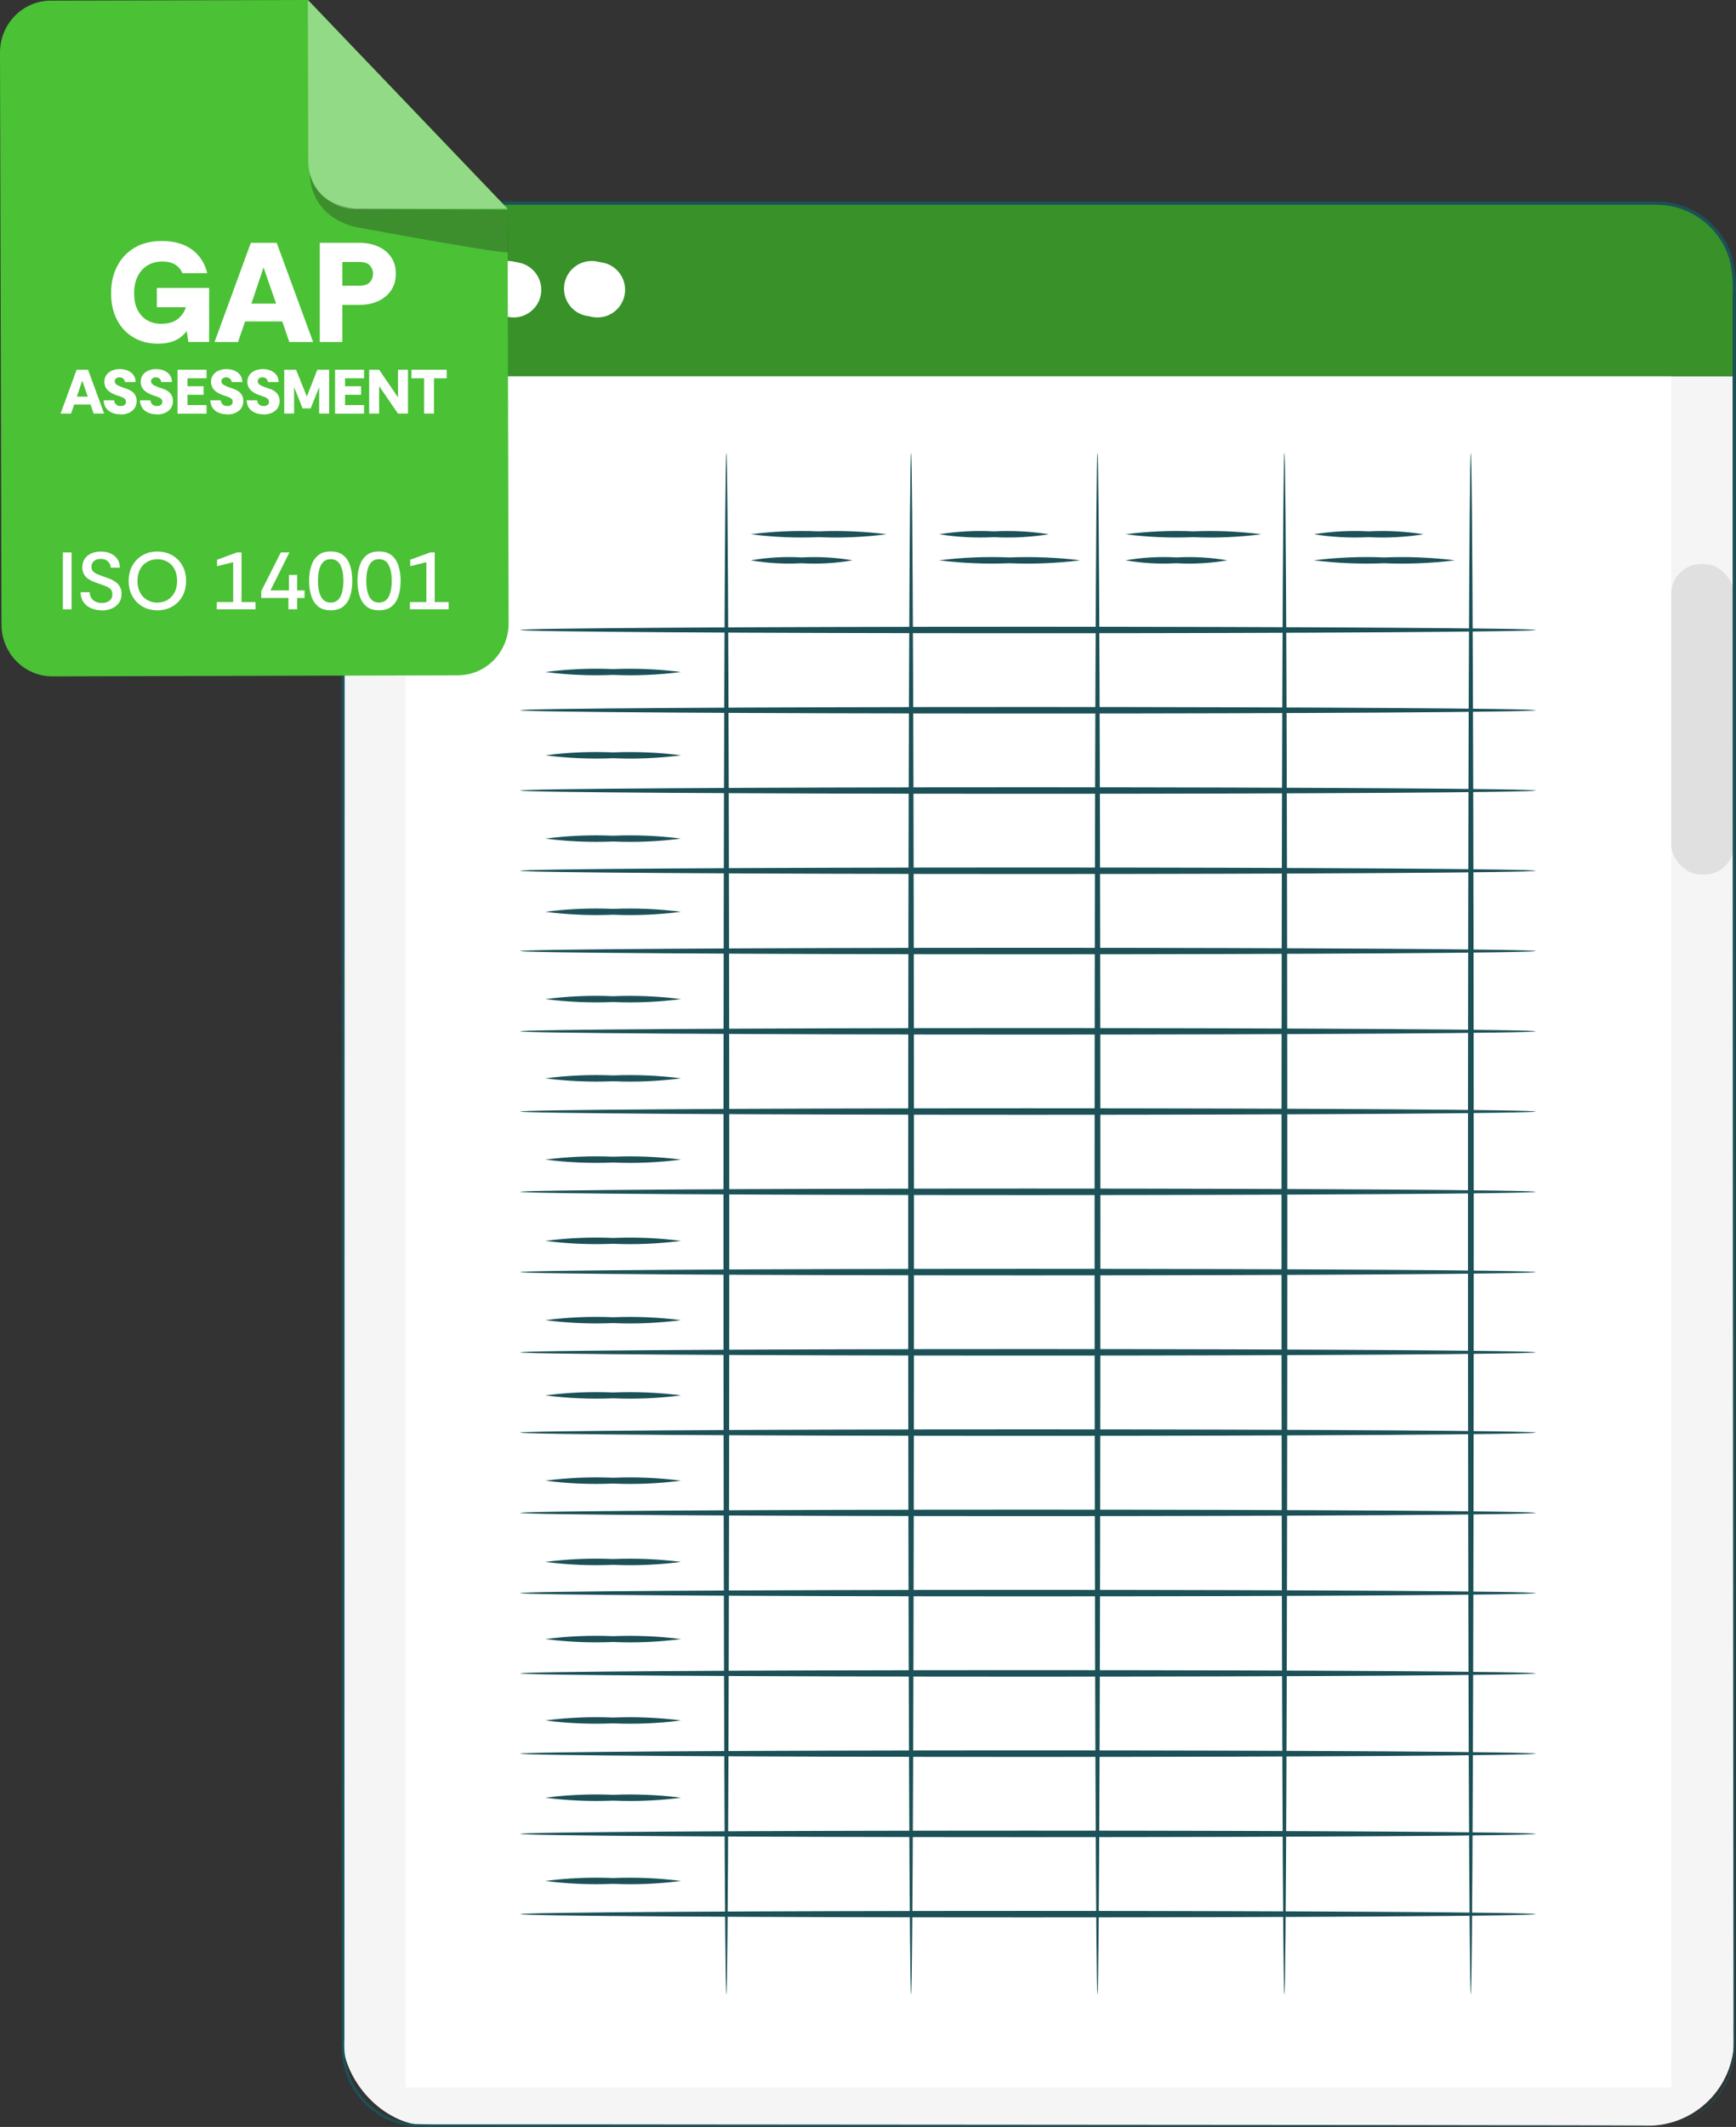
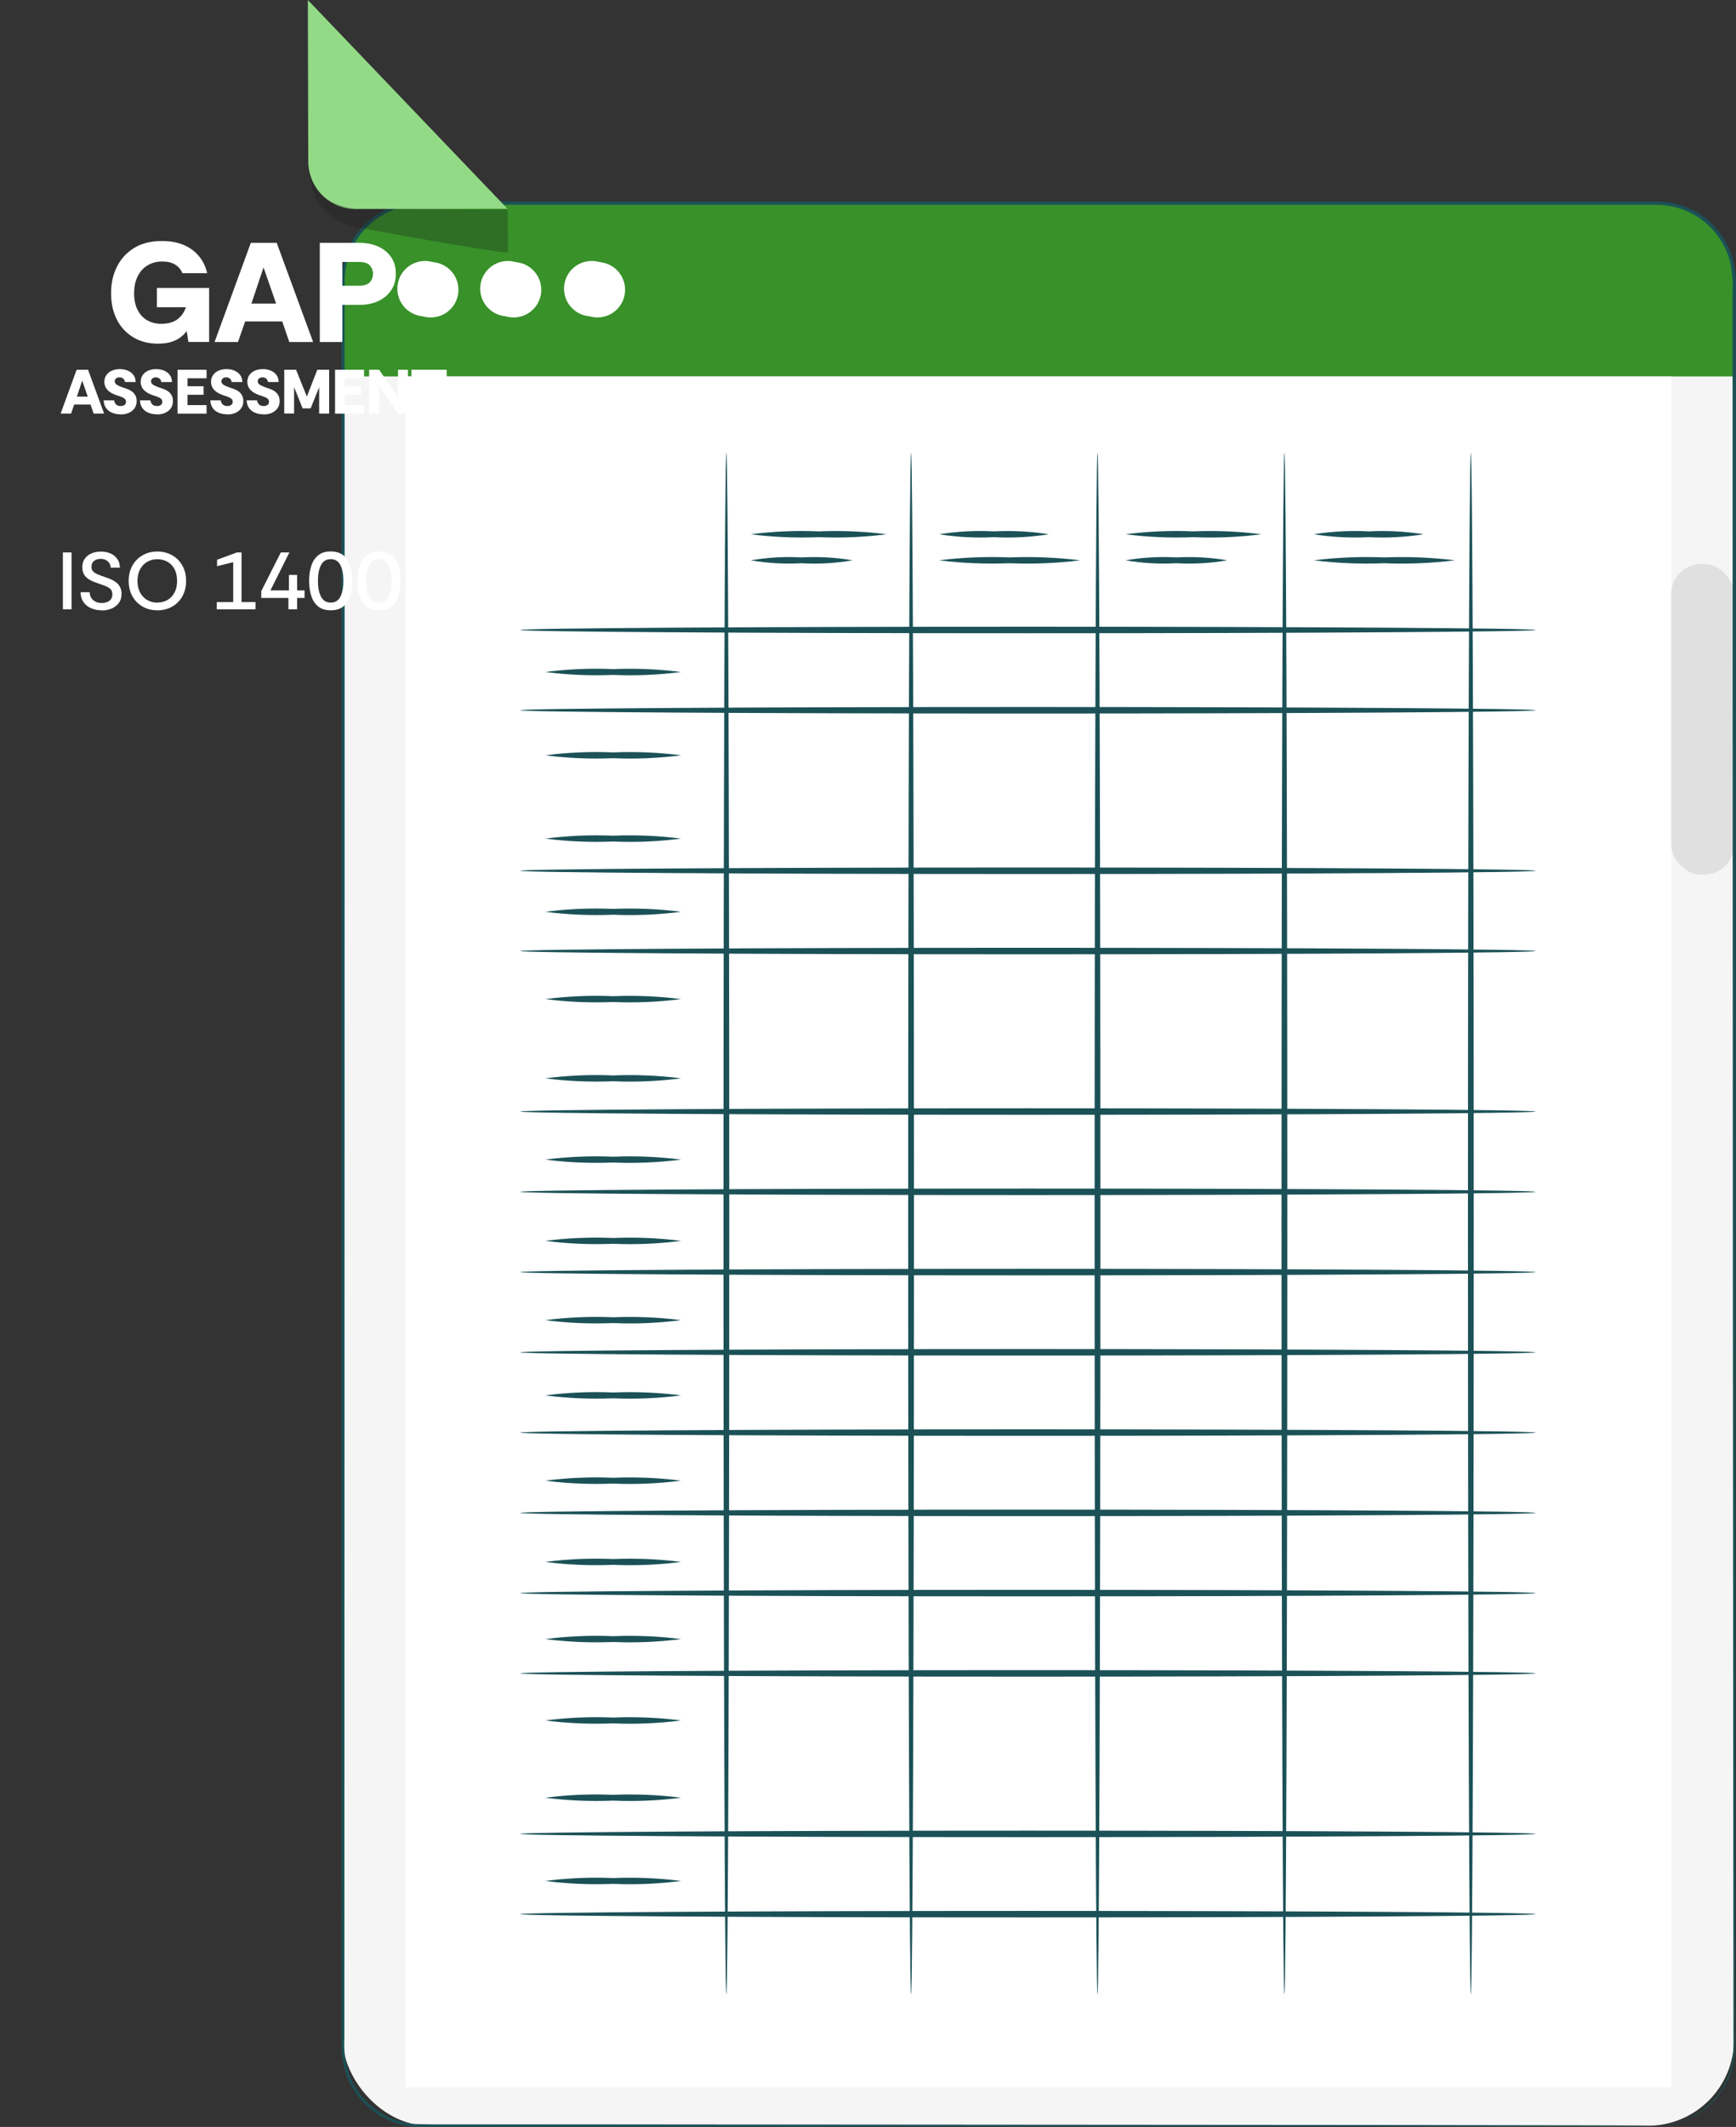
<svg xmlns="http://www.w3.org/2000/svg" id="Layer_1" viewBox="0 0 299.27 366.42">
  <rect x="0" y="0" width="299.27" height="366.42" fill="#333333" stroke="none" />
  <defs>
    <style>.cls-1{fill:#f5f5f5;}.cls-1,.cls-2,.cls-3,.cls-4,.cls-5,.cls-6,.cls-7,.cls-8{stroke-width:0px;}.cls-2{fill:#389129;}.cls-3{fill:#1b5157;}.cls-4{fill:#e0e0e0;}.cls-5{fill:#4bc136;}.cls-6{fill:#93da86;}.cls-7{fill:#1d1d1b;opacity:.3;}.cls-8{fill:#fff;}</style>
  </defs>
  <rect id="Rectangle_53-2" class="cls-1" x="59.09" y="35.01" width="239.84" height="331.2" rx="14.85" ry="14.85" />
  <path id="Path_221" class="cls-2" d="M72.05,35h213.92c7.16,0,12.95,5.81,12.96,12.96v16.88H59.09v-16.88c0-7.16,5.81-12.95,12.96-12.96Z" />
  <circle id="Ellipse_16" class="cls-8" cx="74.26" cy="49.92" r="4.77" />
  <path id="Path_222" class="cls-8" d="M93.31,49.92c0,2.64-2.14,4.77-4.77,4.77s-4.77-2.14-4.77-4.77,2.14-4.77,4.77-4.77,4.77,2.14,4.77,4.77Z" />
  <circle id="Ellipse_17" class="cls-8" cx="102.99" cy="49.92" r="4.77" />
  <rect id="Rectangle_54" class="cls-8" x="69.91" y="64.85" width="218.2" height="294.77" />
  <rect id="Rectangle_55" class="cls-4" x="288.1" y="97.17" width="10.82" height="53.51" rx="5.15" ry="5.15" />
  <path id="Path_223" class="cls-3" d="M285.55,366.2s.24-.02.73-.05c.72-.04,1.43-.13,2.13-.29,2.77-.62,5.27-2.11,7.14-4.25,1.38-1.56,2.36-3.43,2.86-5.44.63-2.22.37-4.77.42-7.49,0-5.45,0-11.73-.02-18.82-.02-28.32-.05-69.3-.09-119.91,0-25.32-.02-53.04-.03-82.81,0-14.88,0-30.26-.01-46.13v-30.27c.13-2.03-.05-4.07-.53-6.05-1.18-3.98-4.16-7.17-8.05-8.6-.96-.36-1.97-.6-2.99-.72-1.04-.09-2.08-.13-3.12-.1H72.52c-4.83.01-9.26,2.66-11.56,6.9-1.1,2.09-1.63,4.43-1.55,6.79v91.16c0,36.43-.01,71.57-.02,105.04-.01,33.47-.02,65.29-.02,95.06v11.08c-.1,1.8.09,3.6.57,5.33.51,1.7,1.37,3.28,2.52,4.64,2.28,2.71,5.56,4.39,9.09,4.65,3.49.1,7.01.03,10.45.05,13.82,0,27.06,0,39.73.02,50.63.03,91.59.06,119.91.09,14.16.02,25.14.04,32.61.05,3.73.01,6.56.02,8.47.03,1.91.01,2.89.03,2.89.03,0,0-.98.02-2.89.03-1.91.01-4.76.01-8.47.03-7.45.01-18.45.03-32.61.05-28.32.02-69.28.05-119.91.09-12.66,0-25.9,0-39.73.02-3.47-.02-6.93.05-10.48-.04-3.65-.27-7.05-2-9.41-4.8-1.19-1.4-2.08-3.04-2.61-4.8-.49-1.78-.69-3.63-.59-5.48v-11.07c0-29.77-.02-61.58-.02-95.06s0-68.61-.02-105.04V48.96c-.08-2.45.48-4.89,1.62-7.06,1.18-2.17,2.91-3.99,5.03-5.26,2.12-1.27,4.55-1.94,7.03-1.94h211.48c1.06-.02,2.12.01,3.18.1,1.06.12,2.11.38,3.11.75,4.05,1.49,7.15,4.81,8.37,8.95.5,2.02.69,4.11.55,6.19v30.27c0,15.85,0,31.23-.01,46.13-.01,29.77-.02,57.5-.03,82.81-.03,50.63-.06,91.6-.09,119.91,0,7.07-.02,13.36-.02,18.82-.05,2.71.2,5.27-.46,7.52-.51,2.04-1.52,3.92-2.92,5.49-1.89,2.15-4.41,3.64-7.21,4.24-.7.15-1.42.23-2.14.26-.49.02-.73.02-.73.02l-.07.04Z" />
  <circle id="Ellipse_16-2" class="cls-8" cx="73.27" cy="49.73" r="4.77" />
  <path id="Path_222-2" class="cls-8" d="M92.32,49.73c0,2.64-2.14,4.77-4.77,4.77s-4.77-2.14-4.77-4.77,2.14-4.77,4.77-4.77,4.77,2.14,4.77,4.77Z" />
  <circle id="Ellipse_17-2" class="cls-8" cx="102" cy="49.73" r="4.77" />
  <path id="Path_191" class="cls-3" d="M264.73,108.53c0,.3-39.19.56-87.52.56s-87.52-.26-87.52-.56,39.19-.56,87.52-.56,87.52.26,87.52.56Z" />
  <path id="Path_191-2" class="cls-3" d="M264.73,122.36c0,.3-39.19.56-87.52.56s-87.52-.26-87.52-.56,39.19-.56,87.52-.56,87.52.26,87.52.56Z" />
-   <path id="Path_191-3" class="cls-3" d="M264.73,136.19c0,.3-39.19.56-87.52.56s-87.52-.26-87.52-.56,39.19-.56,87.52-.56,87.52.26,87.52.56Z" />
  <path id="Path_191-4" class="cls-3" d="M264.73,150.01c0,.3-39.19.56-87.52.56s-87.52-.26-87.52-.56,39.19-.56,87.52-.56,87.52.26,87.52.56Z" />
  <path id="Path_191-5" class="cls-3" d="M264.73,163.84c0,.3-39.19.56-87.52.56s-87.52-.26-87.52-.56,39.19-.56,87.52-.56,87.52.26,87.52.56Z" />
-   <path id="Path_191-6" class="cls-3" d="M264.73,177.67c0,.3-39.19.56-87.52.56s-87.52-.26-87.52-.56,39.19-.56,87.52-.56,87.52.26,87.52.56Z" />
  <path id="Path_191-7" class="cls-3" d="M264.73,191.49c0,.3-39.19.56-87.52.56s-87.52-.26-87.52-.56,39.19-.56,87.52-.56,87.52.26,87.52.56Z" />
  <path id="Path_191-8" class="cls-3" d="M264.73,205.32c0,.3-39.19.56-87.52.56s-87.52-.26-87.52-.56,39.19-.56,87.52-.56,87.52.26,87.52.56Z" />
  <path id="Path_191-9" class="cls-3" d="M264.73,219.15c0,.3-39.19.56-87.52.56s-87.52-.26-87.52-.56,39.19-.56,87.52-.56,87.52.26,87.52.56Z" />
  <path id="Path_191-10" class="cls-3" d="M264.73,232.97c0,.3-39.19.56-87.52.56s-87.52-.26-87.52-.56,39.19-.56,87.52-.56,87.52.26,87.52.56Z" />
  <path id="Path_191-11" class="cls-3" d="M264.73,246.8c0,.3-39.19.56-87.52.56s-87.52-.26-87.52-.56,39.19-.56,87.52-.56,87.52.26,87.52.56Z" />
  <path id="Path_191-12" class="cls-3" d="M264.73,260.63c0,.3-39.19.56-87.52.56s-87.52-.26-87.52-.56,39.19-.56,87.52-.56,87.52.26,87.52.56Z" />
  <path id="Path_191-13" class="cls-3" d="M264.73,274.45c0,.3-39.19.56-87.52.56s-87.52-.26-87.52-.56,39.19-.56,87.52-.56,87.52.26,87.52.56Z" />
  <path id="Path_191-14" class="cls-3" d="M264.73,288.28c0,.3-39.19.56-87.52.56s-87.52-.26-87.52-.56,39.19-.56,87.52-.56,87.52.26,87.52.56Z" />
-   <path id="Path_191-15" class="cls-3" d="M264.73,302.11c0,.3-39.19.56-87.52.56s-87.52-.26-87.52-.56,39.19-.56,87.52-.56,87.52.26,87.52.56Z" />
  <path id="Path_191-16" class="cls-3" d="M264.73,315.93c0,.3-39.19.56-87.52.56s-87.52-.26-87.52-.56,39.19-.56,87.52-.56,87.52.26,87.52.56Z" />
  <path id="Path_191-17" class="cls-3" d="M264.73,329.76c0,.3-39.19.56-87.52.56s-87.52-.26-87.52-.56,39.19-.56,87.52-.56,87.52.26,87.52.56Z" />
  <path id="Path_186" class="cls-3" d="M117.41,115.77c-3.89.5-7.8.67-11.71.5-3.9.16-7.81,0-11.71-.5,3.89-.5,7.8-.67,11.71-.5,3.9-.16,7.81,0,11.71.5Z" />
  <path id="Path_186-2" class="cls-3" d="M117.41,130.12c-3.89.5-7.8.67-11.71.5-3.9.16-7.81,0-11.71-.5,3.89-.5,7.8-.67,11.71-.5,3.9-.16,7.81,0,11.71.5Z" />
  <path id="Path_186-3" class="cls-3" d="M117.41,144.47c-3.89.5-7.8.67-11.71.5-3.9.16-7.81,0-11.71-.5,3.89-.5,7.8-.67,11.71-.5,3.9-.16,7.81,0,11.71.5Z" />
  <path id="Path_186-4" class="cls-3" d="M117.41,157.08c-3.89.5-7.8.67-11.71.5-3.9.16-7.81,0-11.71-.5,3.89-.5,7.8-.67,11.71-.5,3.9-.16,7.81,0,11.71.5Z" />
  <path id="Path_186-5" class="cls-3" d="M117.41,172.12c-3.89.5-7.8.67-11.71.5-3.9.16-7.81,0-11.71-.5,3.89-.5,7.8-.67,11.71-.5,3.9-.16,7.81,0,11.71.5Z" />
  <path id="Path_186-6" class="cls-3" d="M117.41,185.77c-3.89.5-7.8.67-11.71.5-3.9.16-7.81,0-11.71-.5,3.89-.5,7.8-.67,11.71-.5,3.9-.16,7.81,0,11.71.5Z" />
  <path id="Path_186-7" class="cls-3" d="M117.41,199.77c-3.89.5-7.8.67-11.71.5-3.9.16-7.81,0-11.71-.5,3.89-.5,7.8-.67,11.71-.5,3.9-.16,7.81,0,11.71.5Z" />
  <path id="Path_186-8" class="cls-3" d="M117.41,213.77c-3.89.5-7.8.67-11.71.5-3.9.16-7.81,0-11.71-.5,3.89-.5,7.8-.67,11.71-.5,3.9-.16,7.81,0,11.71.5Z" />
  <path id="Path_186-9" class="cls-3" d="M117.41,227.43c-3.89.5-7.8.67-11.71.5-3.9.16-7.81,0-11.71-.5,3.89-.5,7.8-.67,11.71-.5,3.9-.16,7.81,0,11.71.5Z" />
  <path id="Path_186-10" class="cls-3" d="M117.41,240.39c-3.89.5-7.8.67-11.71.5-3.9.16-7.81,0-11.71-.5,3.89-.5,7.8-.67,11.71-.5,3.9-.16,7.81,0,11.71.5Z" />
  <path id="Path_186-11" class="cls-3" d="M117.41,255.08c-3.89.5-7.8.67-11.71.5-3.9.16-7.81,0-11.71-.5,3.89-.5,7.8-.67,11.71-.5,3.9-.16,7.81,0,11.71.5Z" />
  <path id="Path_186-12" class="cls-3" d="M117.41,269.08c-3.89.5-7.8.67-11.71.5-3.9.16-7.81,0-11.71-.5,3.89-.5,7.8-.67,11.71-.5,3.9-.16,7.81,0,11.71.5Z" />
  <path id="Path_186-13" class="cls-3" d="M117.41,282.37c-3.89.5-7.8.67-11.71.5-3.9.16-7.81,0-11.71-.5,3.89-.5,7.8-.67,11.71-.5,3.9-.16,7.81,0,11.71.5Z" />
  <path id="Path_186-14" class="cls-3" d="M117.41,296.39c-3.89.5-7.8.67-11.71.5-3.9.16-7.81,0-11.71-.5,3.89-.5,7.8-.67,11.71-.5,3.9-.16,7.81,0,11.71.5Z" />
  <path id="Path_186-15" class="cls-3" d="M117.41,309.7c-3.89.5-7.8.67-11.71.5-3.9.16-7.81,0-11.71-.5,3.89-.5,7.8-.67,11.71-.5,3.9-.16,7.81,0,11.71.5Z" />
  <path id="Path_186-16" class="cls-3" d="M117.41,324.04c-3.89.5-7.8.67-11.71.5-3.9.16-7.81,0-11.71-.5,3.89-.5,7.8-.67,11.71-.5,3.9-.16,7.81,0,11.71.5Z" />
  <path id="Path_192" class="cls-3" d="M189.2,343.57c-.27,0-.5-59.43-.5-132.76s.23-132.8.5-132.8.5,59.43.5,132.8-.23,132.76-.5,132.76Z" />
  <path id="Path_193" class="cls-3" d="M221.42,343.57c-.27,0-.5-59.43-.5-132.76s.23-132.8.5-132.8.5,59.43.5,132.8-.23,132.76-.5,132.76Z" />
  <path id="Path_192-2" class="cls-3" d="M157.06,343.57c-.27,0-.5-59.43-.5-132.76s.23-132.8.5-132.8.5,59.43.5,132.8-.23,132.76-.5,132.76Z" />
  <path id="Path_192-3" class="cls-3" d="M125.22,343.57c-.27,0-.5-59.43-.5-132.76s.23-132.8.5-132.8.5,59.43.5,132.8-.23,132.76-.5,132.76Z" />
  <path id="Path_194" class="cls-3" d="M253.56,343.57c-.27,0-.5-59.43-.5-132.76s.23-132.8.5-132.8.5,59.43.5,132.8-.24,132.76-.5,132.76Z" />
  <path id="Path_186-17" class="cls-3" d="M152.84,92.04c-3.89.5-7.8.67-11.71.5-3.9.16-7.81,0-11.71-.5,3.89-.5,7.8-.67,11.71-.5,3.9-.16,7.81,0,11.71.5Z" />
  <path id="Path_186-18" class="cls-3" d="M146.97,96.53c-2.92.5-5.84.67-8.77.5-2.93.16-5.85,0-8.77-.5,2.92-.5,5.84-.67,8.77-.5,2.93-.16,5.85,0,8.77.5Z" />
  <path id="Path_186-19" class="cls-3" d="M180.81,92.04c-3.15.5-6.31.67-9.46.5-3.16.16-6.32,0-9.46-.5,3.15-.5,6.31-.67,9.46-.5,3.16-.16,6.32,0,9.46.5Z" />
  <path id="Path_186-20" class="cls-3" d="M186.22,96.53c-4.05.5-8.11.67-12.17.5-4.06.16-8.12,0-12.17-.5,4.05-.5,8.11-.67,12.17-.5,4.06-.16,8.12,0,12.17.5Z" />
  <path id="Path_186-21" class="cls-3" d="M217.44,92.04c-3.89.5-7.8.67-11.71.5-3.9.16-7.81,0-11.71-.5,3.89-.5,7.8-.67,11.71-.5,3.9-.16,7.81,0,11.71.5Z" />
  <path id="Path_186-22" class="cls-3" d="M211.57,96.53c-2.92.5-5.84.67-8.77.5-2.93.16-5.85,0-8.77-.5,2.92-.5,5.84-.67,8.77-.5,2.93-.16,5.85,0,8.77.5Z" />
  <path id="Path_186-23" class="cls-3" d="M245.41,92.04c-3.15.5-6.31.67-9.46.5-3.16.16-6.32,0-9.46-.5,3.15-.5,6.31-.67,9.46-.5,3.16-.16,6.32,0,9.46.5Z" />
  <path id="Path_186-24" class="cls-3" d="M250.82,96.53c-4.05.5-8.11.67-12.17.5-4.06.16-8.12,0-12.17-.5,4.05-.5,8.11-.67,12.17-.5,4.06-.16,8.12,0,12.17.5Z" />
-   <path class="cls-5" d="M78.95,116.34l-69.92.18c-2.32,0-4.55-.93-6.19-2.6-1.65-1.67-2.57-3.93-2.58-6.29L0,9.05c0-2.36.91-4.63,2.55-6.31C4.19,1.07,6.41.12,8.73.11L53.08,0l34.42,35.95.18,71.45c0,2.36-.91,4.63-2.55,6.31-1.64,1.68-3.86,2.62-6.18,2.63h.01Z" />
  <path class="cls-6" d="M53.07,0l.07,27.76c0,2.2.87,4.3,2.39,5.85,1.53,1.55,3.6,2.42,5.75,2.42l26.2-.07L53.07,0Z" />
  <path class="cls-7" d="M53.44,30.12s-.27,6.62,7.28,8.84c.29.08.57.15.87.2,3.43.64,26,4.79,25.99,4.27l-.08-7.33-26.2-.17s-6.54-.27-7.85-5.81Z" />
  <path class="cls-8" d="M27.27,59.21c-1.62,0-3.05-.36-4.27-1.09-1.22-.72-2.17-1.74-2.84-3.04-.67-1.3-1.01-2.82-1.01-4.57s.33-3.19,1-4.54c.66-1.35,1.65-2.43,2.95-3.24s2.92-1.21,4.84-1.21c2.07,0,3.78.49,5.13,1.46,1.35.98,2.24,2.34,2.65,4.08h-4.28c-.26-.64-.68-1.13-1.25-1.48-.57-.35-1.32-.53-2.24-.53s-1.76.22-2.49.65c-.72.43-1.29,1.05-1.71,1.87-.42.81-.63,1.81-.63,2.98s.21,2.1.62,2.88c.41.78.96,1.37,1.66,1.76.7.39,1.47.59,2.33.59,1.23,0,2.19-.26,2.88-.79.69-.53,1.16-1.22,1.43-2.06h-5v-3.32h9.01v9.3h-3.57l-.3-1.88c-.51.7-1.16,1.24-1.96,1.61s-1.78.56-2.94.56Z" />
  <path class="cls-8" d="M36.99,58.92l6.25-17.09h4.46l6.28,17.09h-4.11l-1.21-3.54h-6.4l-1.23,3.54h-4.04ZM43.34,52.3h4.26l-2.17-6.23-2.09,6.23Z" />
  <path class="cls-8" d="M55.13,58.92v-17.09h6.84c1.18,0,2.25.21,3.2.63.95.42,1.7,1.03,2.25,1.83s.82,1.75.82,2.86-.27,2.04-.8,2.84-1.27,1.43-2.21,1.87-2.03.66-3.26.66h-2.95v6.4h-3.89ZM59.02,49.22h2.85c.92,0,1.55-.21,1.91-.62.35-.42.53-.9.53-1.45,0-.52-.18-.99-.53-1.4s-.99-.62-1.91-.62h-2.85v4.1Z" />
  <path class="cls-8" d="M10.45,71.25l2.76-7.55h1.97l2.77,7.55h-1.81l-.53-1.56h-2.82l-.54,1.56h-1.78ZM13.25,68.33h1.88l-.96-2.75-.92,2.75Z" />
  <path class="cls-8" d="M20.81,71.38c-.54,0-1.02-.09-1.46-.26-.44-.18-.79-.44-1.05-.8-.26-.36-.41-.81-.43-1.35h1.8c.03.25.13.48.31.68.18.2.45.3.81.3.31,0,.54-.07.7-.2.16-.14.23-.32.23-.54,0-.1-.02-.19-.05-.28s-.1-.17-.19-.25c-.09-.08-.24-.17-.43-.25-.19-.09-.45-.18-.77-.28-.59-.19-1.06-.41-1.39-.66-.33-.25-.57-.52-.7-.81-.13-.29-.2-.58-.2-.88,0-.49.13-.9.37-1.22s.56-.57.96-.74c.4-.17.84-.25,1.34-.25s.94.08,1.35.25c.41.17.74.42.99.75.25.33.38.74.39,1.23h-1.85c0-.19-.09-.38-.25-.55s-.39-.26-.71-.26c-.22,0-.41.07-.57.19-.16.12-.23.29-.23.5,0,.19.08.35.24.49s.39.26.68.38c.29.12.64.24,1.03.37.3.1.56.22.79.35.23.13.42.29.57.46.15.18.27.38.35.6.08.22.12.47.12.75,0,.46-.12.86-.35,1.21-.24.34-.56.61-.97.8-.41.19-.89.29-1.42.29Z" />
  <path class="cls-8" d="M27.07,71.38c-.54,0-1.02-.09-1.46-.26-.44-.18-.79-.44-1.05-.8-.26-.36-.41-.81-.43-1.35h1.8c.03.25.13.48.31.68.18.2.45.3.81.3.31,0,.54-.07.7-.2.16-.14.23-.32.23-.54,0-.1-.02-.19-.05-.28s-.1-.17-.19-.25c-.09-.08-.24-.17-.43-.25-.19-.09-.45-.18-.77-.28-.59-.19-1.06-.41-1.39-.66-.33-.25-.57-.52-.7-.81-.13-.29-.2-.58-.2-.88,0-.49.13-.9.37-1.22s.56-.57.96-.74c.4-.17.84-.25,1.34-.25s.94.08,1.35.25c.41.17.74.42.99.75.25.33.38.74.39,1.23h-1.85c0-.19-.09-.38-.25-.55s-.39-.26-.71-.26c-.22,0-.41.07-.57.19-.16.12-.23.29-.23.5,0,.19.08.35.24.49s.39.26.68.38c.29.12.64.24,1.03.37.3.1.56.22.79.35.23.13.42.29.57.46.15.18.27.38.35.6.08.22.12.47.12.75,0,.46-.12.86-.35,1.21-.24.34-.56.61-.97.8-.41.19-.89.29-1.42.29Z" />
  <path class="cls-8" d="M30.61,71.25v-7.55h5v1.47h-3.28v1.37h2.77v1.47h-2.77v1.78h3.28v1.47h-5Z" />
  <path class="cls-8" d="M39.2,71.38c-.54,0-1.02-.09-1.46-.26-.44-.18-.79-.44-1.05-.8-.26-.36-.41-.81-.43-1.35h1.8c.03.25.13.48.31.68.18.2.45.3.81.3.31,0,.54-.07.7-.2.16-.14.23-.32.23-.54,0-.1-.02-.19-.05-.28s-.1-.17-.19-.25c-.09-.08-.24-.17-.43-.25-.19-.09-.45-.18-.77-.28-.59-.19-1.06-.41-1.39-.66-.33-.25-.57-.52-.7-.81-.13-.29-.2-.58-.2-.88,0-.49.13-.9.37-1.22s.56-.57.96-.74c.4-.17.84-.25,1.34-.25s.94.08,1.35.25c.41.17.74.42.99.75.25.33.38.74.39,1.23h-1.85c0-.19-.09-.38-.25-.55s-.39-.26-.71-.26c-.22,0-.41.07-.57.19-.16.12-.23.29-.23.5,0,.19.08.35.24.49s.39.26.68.38c.29.12.64.24,1.03.37.3.1.56.22.79.35.23.13.42.29.57.46.15.18.27.38.35.6.08.22.12.47.12.75,0,.46-.12.86-.35,1.21-.24.34-.56.61-.97.8-.41.19-.89.29-1.42.29Z" />
  <path class="cls-8" d="M45.46,71.38c-.54,0-1.02-.09-1.46-.26-.44-.18-.79-.44-1.05-.8-.26-.36-.41-.81-.43-1.35h1.8c.03.25.13.48.31.68.18.2.45.3.81.3.31,0,.54-.07.7-.2.16-.14.23-.32.23-.54,0-.1-.02-.19-.05-.28s-.1-.17-.19-.25c-.09-.08-.24-.17-.43-.25-.19-.09-.45-.18-.77-.28-.59-.19-1.06-.41-1.39-.66-.33-.25-.57-.52-.7-.81-.13-.29-.2-.58-.2-.88,0-.49.13-.9.37-1.22s.56-.57.96-.74c.4-.17.84-.25,1.34-.25s.94.08,1.35.25c.41.17.74.42.99.75.25.33.38.74.39,1.23h-1.85c0-.19-.09-.38-.25-.55s-.39-.26-.71-.26c-.22,0-.41.07-.57.19-.16.12-.23.29-.23.5,0,.19.08.35.24.49s.39.26.68.38c.29.12.64.24,1.03.37.3.1.56.22.79.35.23.13.42.29.57.46.15.18.27.38.35.6.08.22.12.47.12.75,0,.46-.12.86-.35,1.21-.24.34-.56.61-.97.8-.41.19-.89.29-1.42.29Z" />
  <path class="cls-8" d="M49,71.25v-7.55h2.04l1.86,4.62,1.8-4.62h2.04v7.55h-1.72v-4.54l-1.47,3.65h-1.38l-1.47-3.67v4.55h-1.72Z" />
  <path class="cls-8" d="M57.76,71.25v-7.55h5v1.47h-3.28v1.37h2.77v1.47h-2.77v1.78h3.28v1.47h-5Z" />
  <path class="cls-8" d="M63.64,71.25v-7.55h1.72l3.25,4.75v-4.75h1.72v7.55h-1.72l-3.25-4.73v4.73h-1.72Z" />
  <path class="cls-8" d="M73.11,71.25v-6.08h-2.18v-1.47h6.08v1.47h-2.19v6.08h-1.71Z" />
  <path class="cls-8" d="M10.84,104.97v-9.8h1.5v9.8h-1.5Z" />
  <path class="cls-8" d="M17.54,105.14c-.68,0-1.29-.12-1.84-.36-.55-.24-.99-.59-1.31-1.05s-.49-1.03-.5-1.71h1.58c0,.56.2,1.01.58,1.35.38.34.87.51,1.5.51.54,0,.97-.13,1.31-.38.34-.26.51-.61.51-1.07,0-.27-.05-.5-.14-.69-.09-.19-.25-.35-.46-.48-.21-.14-.49-.27-.83-.4-.34-.13-.77-.28-1.28-.45-.56-.19-1.03-.4-1.4-.65-.37-.25-.64-.54-.81-.87s-.26-.71-.26-1.14c0-.6.13-1.1.42-1.5.29-.41.67-.71,1.16-.92.49-.21,1.03-.31,1.64-.31s1.14.11,1.63.32c.48.21.88.53,1.17.94.3.41.45.92.46,1.51h-1.59c0-.42-.17-.78-.48-1.07s-.72-.44-1.24-.44c-.44,0-.82.1-1.13.34s-.47.58-.47,1.04c0,.31.09.56.27.76s.45.37.8.52.8.32,1.34.5c.35.11.69.24,1.02.39s.63.33.9.55c.27.22.48.49.63.81.16.32.23.7.23,1.16,0,.6-.15,1.1-.46,1.52s-.71.74-1.23.96-1.08.34-1.71.34Z" />
  <path class="cls-8" d="M27.12,105.14c-.71,0-1.36-.12-1.96-.36-.6-.24-1.13-.59-1.57-1.04-.45-.45-.79-.98-1.04-1.6-.25-.62-.37-1.31-.37-2.07s.12-1.44.37-2.06c.25-.62.6-1.16,1.04-1.6.45-.45.97-.79,1.57-1.04.6-.24,1.26-.36,1.96-.36s1.36.12,1.96.36c.6.24,1.13.58,1.58,1.03.45.45.8.98,1.05,1.6.25.62.37,1.31.37,2.08s-.12,1.46-.37,2.08c-.25.62-.6,1.16-1.05,1.6-.45.45-.98.79-1.58,1.03-.6.24-1.26.36-1.96.36ZM27.12,103.81c.65,0,1.23-.15,1.75-.45.52-.3.92-.73,1.22-1.29.3-.56.44-1.23.44-2s-.15-1.47-.44-2.02c-.3-.56-.7-.98-1.22-1.27s-1.1-.44-1.75-.44-1.22.15-1.74.45c-.52.3-.93.73-1.23,1.28-.3.56-.45,1.23-.45,2.01s.15,1.44.45,2c.3.56.71.99,1.23,1.29.52.3,1.09.45,1.74.45Z" />
  <path class="cls-8" d="M37.37,104.97v-1.25h2.83v-6.87l-2.78.69v-1.11l3.43-1.26h.79v8.55h2.41v1.25h-6.69Z" />
  <path class="cls-8" d="M49.72,104.97v-1.96h-4.68v-1.18l3.37-6.66h1.48l-3.27,6.54h3.19v-2.66h1.41v2.66h1.28v1.3h-1.28v1.96h-1.5Z" />
  <path class="cls-8" d="M57.01,105.14c-.9,0-1.63-.22-2.17-.67-.54-.45-.94-1.05-1.18-1.82-.25-.76-.37-1.62-.37-2.58s.12-1.81.37-2.58c.24-.77.64-1.37,1.18-1.82.55-.45,1.27-.67,2.17-.67s1.62.22,2.17.66c.54.44.93,1.04,1.18,1.81.25.77.37,1.63.37,2.6s-.12,1.84-.37,2.6c-.24.77-.64,1.37-1.18,1.81-.54.44-1.26.66-2.17.66ZM57.01,103.81c.75,0,1.31-.33,1.66-1,.35-.67.53-1.58.53-2.74s-.18-2.07-.53-2.74-.91-1-1.66-1-1.31.33-1.66,1c-.36.67-.54,1.58-.54,2.74s.18,2.07.54,2.74c.36.67.91,1,1.66,1Z" />
  <path class="cls-8" d="M65.34,105.14c-.9,0-1.63-.22-2.17-.67-.54-.45-.94-1.05-1.18-1.82-.25-.76-.37-1.62-.37-2.58s.12-1.81.37-2.58c.24-.77.64-1.37,1.18-1.82.55-.45,1.27-.67,2.17-.67s1.62.22,2.17.66c.54.44.93,1.04,1.18,1.81.25.77.37,1.63.37,2.6s-.12,1.84-.37,2.6c-.24.77-.64,1.37-1.18,1.81-.54.44-1.26.66-2.17.66ZM65.34,103.81c.75,0,1.31-.33,1.66-1,.35-.67.53-1.58.53-2.74s-.18-2.07-.53-2.74-.91-1-1.66-1-1.31.33-1.66,1c-.36.67-.54,1.58-.54,2.74s.18,2.07.54,2.74c.36.67.91,1,1.66,1Z" />
  <path class="cls-8" d="M70.67,104.97v-1.25h2.83v-6.87l-2.78.69v-1.11l3.43-1.26h.79v8.55h2.41v1.25h-6.69Z" />
</svg>